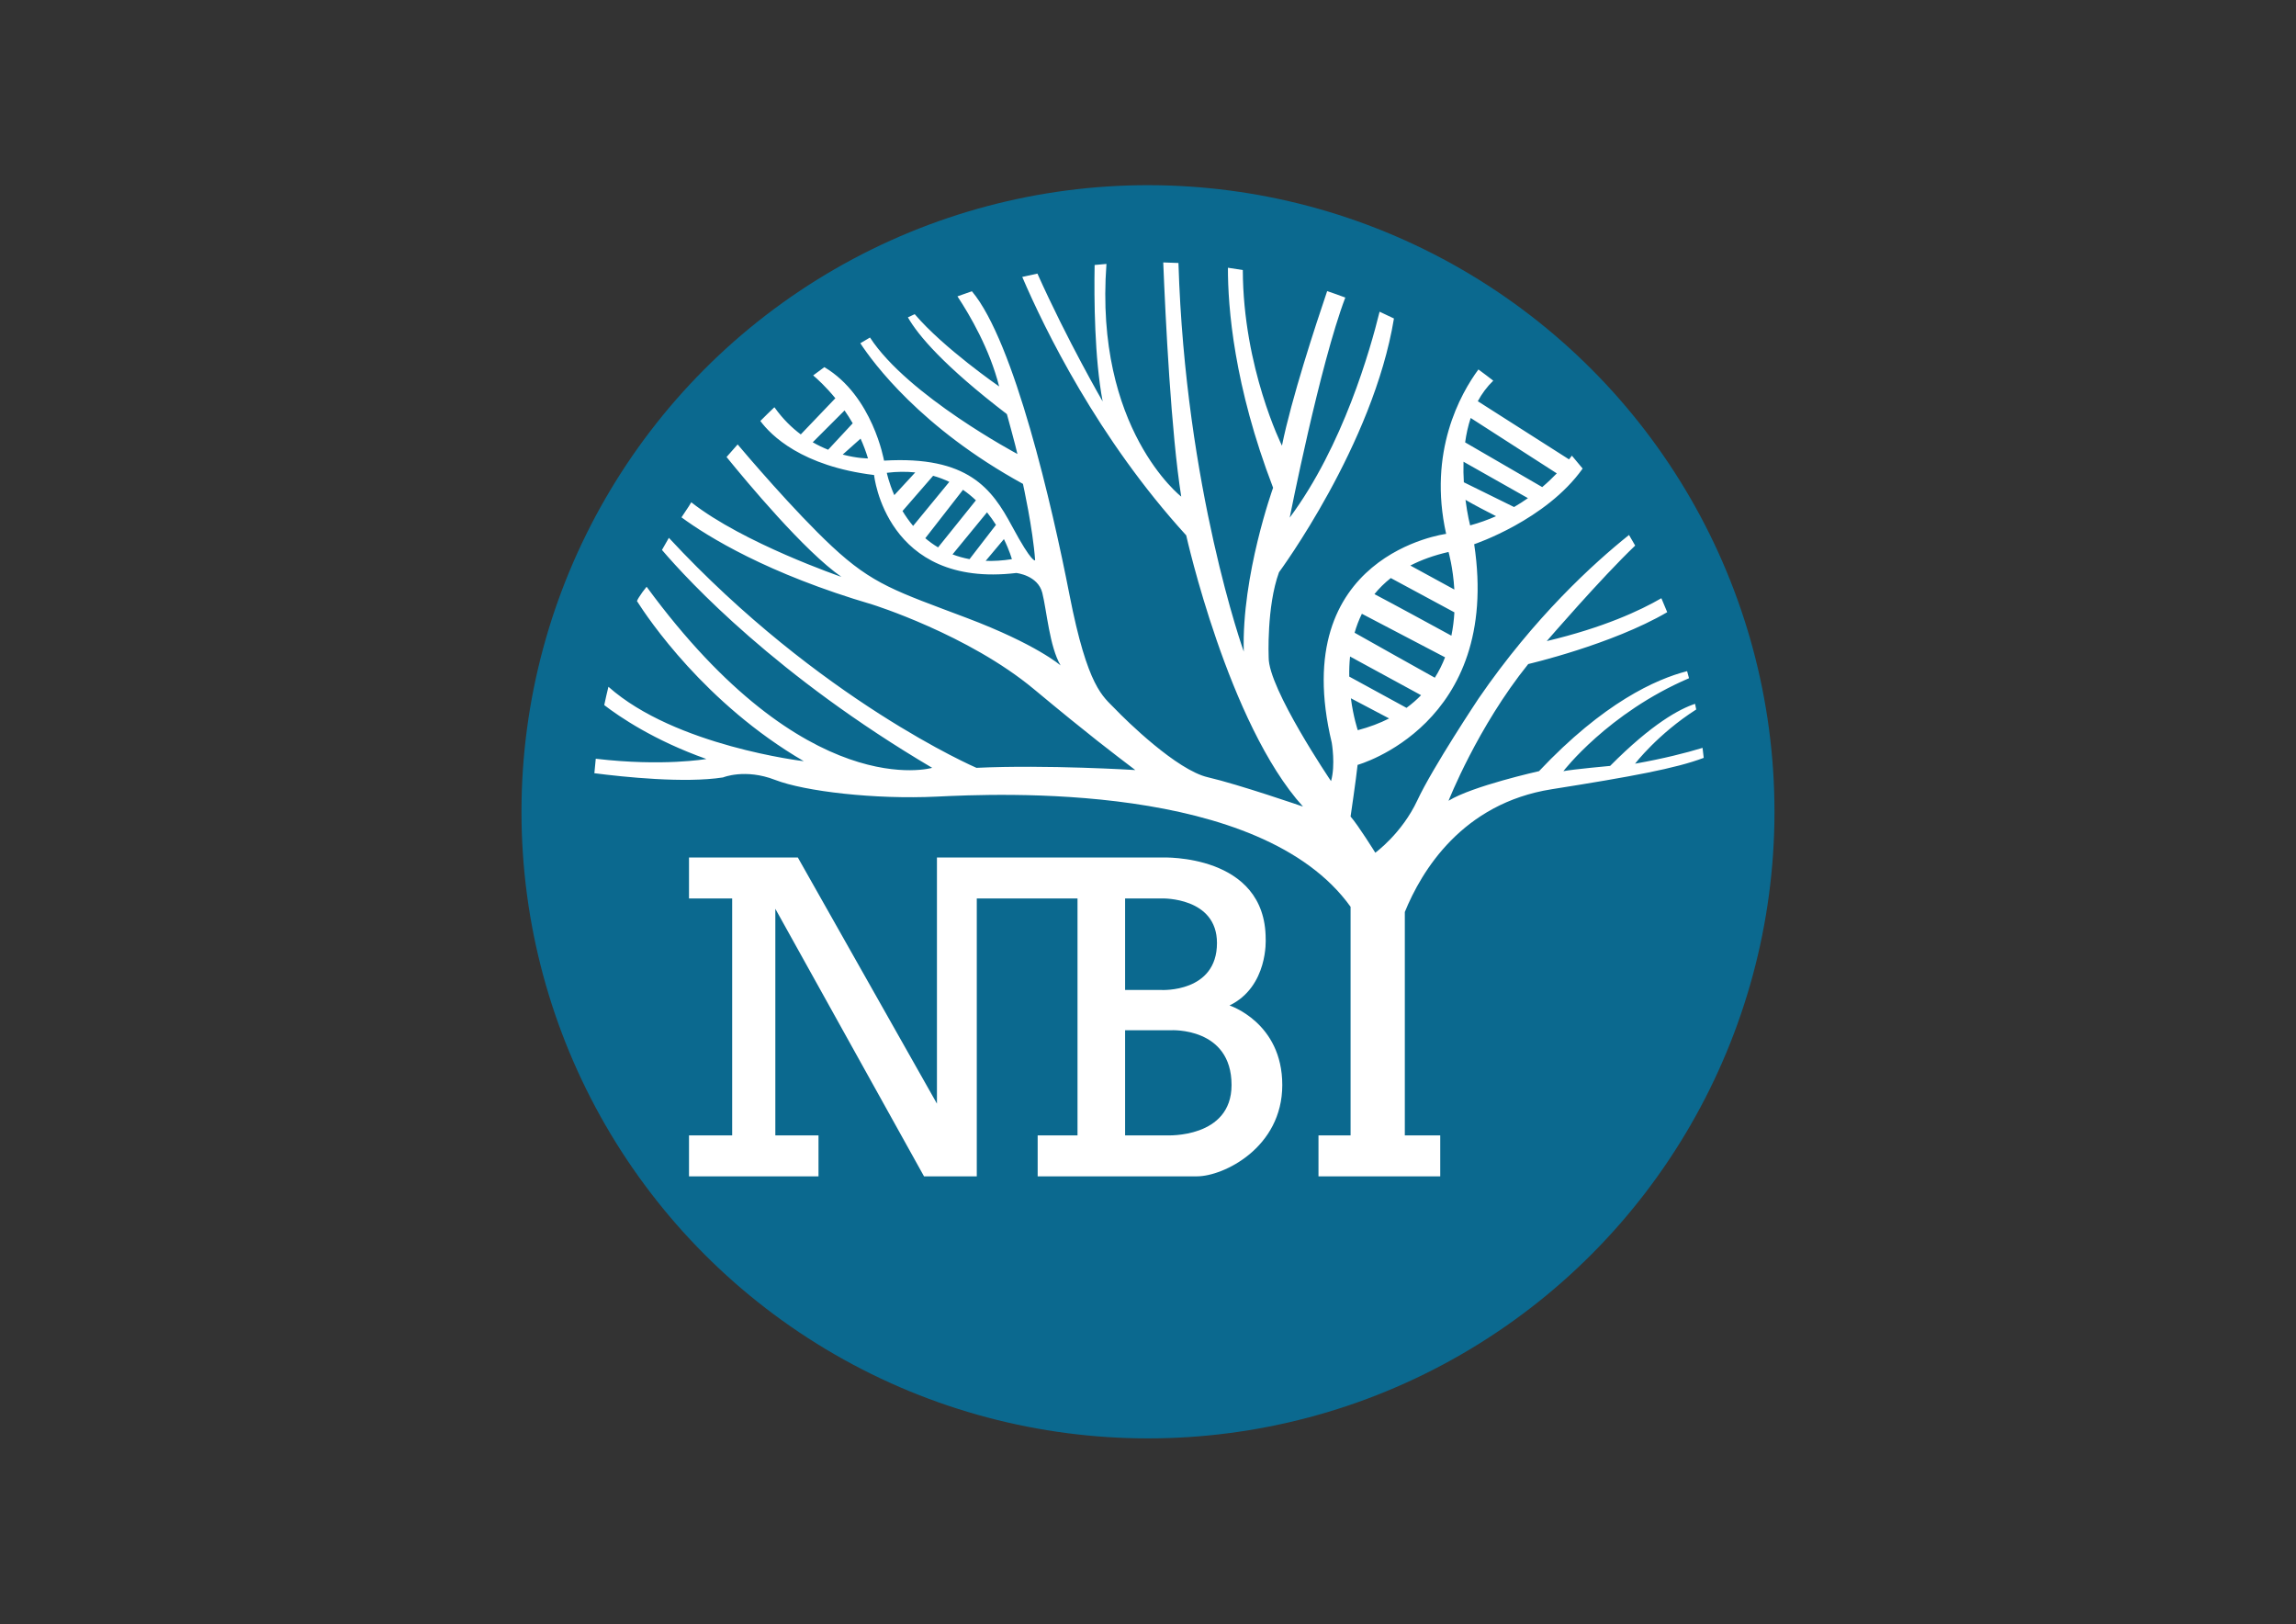
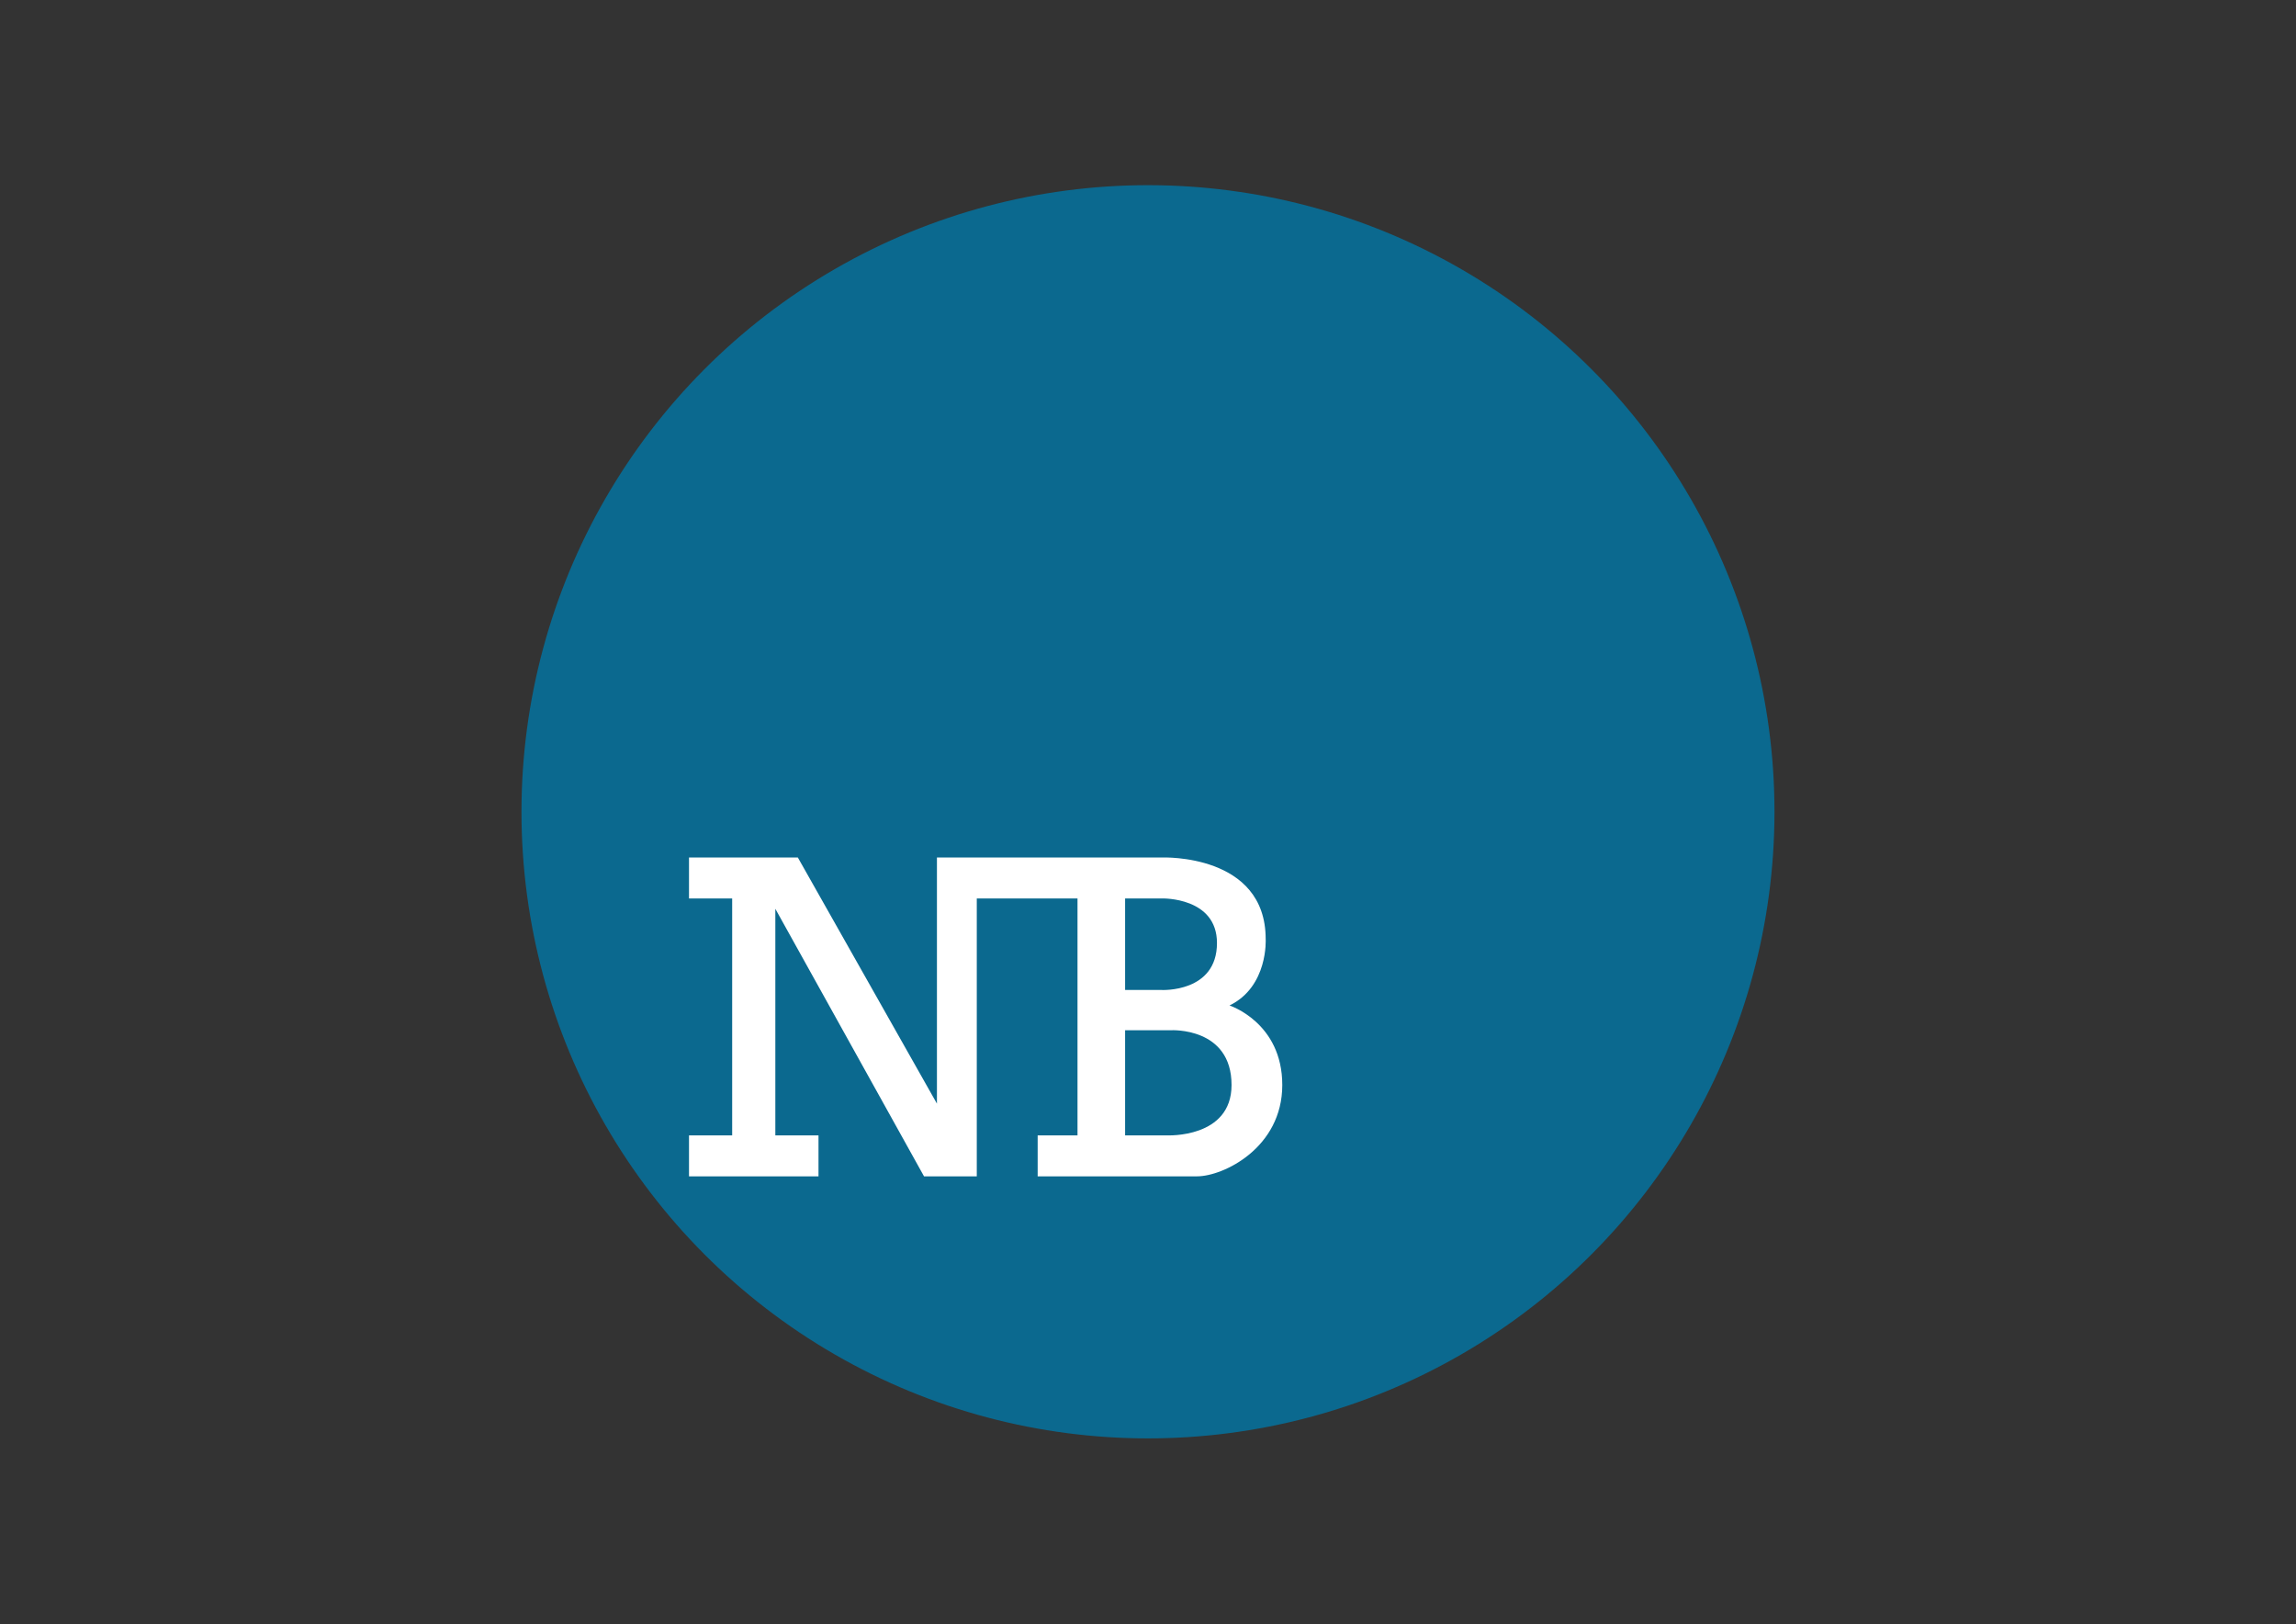
<svg xmlns="http://www.w3.org/2000/svg" xmlns:ns1="http://www.serif.com/" width="100%" height="100%" viewBox="0 0 3508 2481" version="1.1" xml:space="preserve" style="fill-rule:evenodd;clip-rule:evenodd;stroke-linejoin:round;stroke-miterlimit:2;">
  <rect x="0" y="0" width="3508" height="2481" fill="#333333" stroke="none" />
  <g id="Layer-1" ns1:id="Layer 1" transform="matrix(4.167,0,0,4.167,0,0)">
    <g transform="matrix(0.309,0,0,0.309,100.261,-155.957)">
      <circle cx="1037.73" cy="1467.82" r="743.409" style="fill:rgb(11,105,143);" />
    </g>
    <g transform="matrix(1,0,0,1,427.917,327.89)">
      <path d="M0,88.337L-15.386,88.337L-15.386,49.796L1.457,49.796C1.457,49.796 23.643,48.565 23.643,69.873C23.643,89.487 0,88.337 0,88.337M-15.386,1.486L-1.722,1.486C-1.722,1.486 18.299,0.98 18.299,17.816C18.299,36.094 -1.993,35.036 -1.993,35.036L-15.386,35.036L-15.386,1.486ZM22.899,40.718C37.171,33.751 36.157,16.367 36.157,16.367C36.157,-15.017 -1.722,-13.529 -1.722,-13.529L-84.379,-13.529L-84.379,76.703L-135.38,-13.529L-175.288,-13.529L-175.288,1.486L-159.46,1.486L-159.46,88.337L-175.288,88.337L-175.288,103.354L-127.804,103.354L-127.804,88.337L-143.632,88.337L-143.632,5.274L-89.114,103.354L-69.769,103.354L-69.769,1.486L-32.837,1.486L-32.837,88.337L-47.447,88.337L-47.447,103.354L10.994,103.354C20.633,103.354 42.245,92.903 42.245,69.871C42.245,46.941 22.899,40.718 22.899,40.718" style="fill:white;fill-rule:nonzero;" />
    </g>
    <g transform="matrix(1,0,0,1,361.407,321.838)">
-       <path d="M0,-116.225L6.691,-124.198C8.769,-119.944 9.61,-116.851 9.61,-116.851C6.16,-116.304 2.968,-116.122 0,-116.225M-12.15,-118.602L0.494,-134.011C1.729,-132.476 2.822,-130.929 3.776,-129.423L-5.916,-116.854C-8.15,-117.266 -10.219,-117.865 -12.15,-118.602M-22.137,-124.529L-8.318,-142.273C-6.592,-141.081 -5.014,-139.786 -3.577,-138.424L-17.448,-121.166C-19.152,-122.185 -20.713,-123.316 -22.137,-124.529M-30.489,-134.498L-19.267,-147.417C-17.149,-146.823 -15.172,-146.07 -13.331,-145.186L-26.602,-129.038C-28.108,-130.833 -29.391,-132.683 -30.489,-134.498M-36.25,-148.508C-32.488,-148.973 -29.028,-148.976 -25.819,-148.647L-33.503,-140.323C-35.548,-145.01 -36.25,-148.508 -36.25,-148.508M-52.423,-155.195L-45.866,-161.037C-44.84,-158.76 -43.915,-156.342 -43.149,-153.784C-43.149,-153.784 -46.988,-153.75 -52.423,-155.195M-63.41,-159.701L-51.743,-171.367C-50.727,-169.904 -49.72,-168.333 -48.751,-166.657L-57.76,-156.966C-59.583,-157.697 -61.484,-158.595 -63.41,-159.701M133.605,-81.155L159.645,-66.979C158.062,-65.343 156.285,-63.789 154.3,-62.339L133.309,-73.802C133.266,-76.161 133.346,-78.63 133.605,-81.155M137.94,-96.827L168.44,-80.866C167.454,-78.318 166.22,-75.806 164.687,-73.387C157.997,-77.119 142.555,-85.744 135.271,-89.874C135.944,-92.22 136.821,-94.552 137.94,-96.827M148.539,-109.927L171.861,-97.357C171.7,-94.595 171.358,-91.714 170.759,-88.799C163.939,-92.52 149.269,-100.509 142.548,-104.034C144.244,-106.12 146.229,-108.099 148.539,-109.927M169.716,-119.49C169.716,-119.49 171.362,-113.8 171.846,-105.709L155.708,-114.512C159.681,-116.556 164.31,-118.255 169.716,-119.49M175.209,-152.566L198.827,-139.217C197.232,-138.097 195.541,-137.003 193.74,-135.96L175.328,-145.031C175.187,-147.413 175.126,-149.946 175.209,-152.566M177.835,-168.608L209.407,-148.3C207.837,-146.665 206.059,-144.968 204.064,-143.271L175.802,-159.661C176.219,-162.673 176.872,-165.691 177.835,-168.608M177.63,-129.23C177.63,-129.23 176.653,-132.959 175.931,-138.59C178.984,-136.793 184.173,-134.114 187.14,-132.604C184.19,-131.302 181.026,-130.152 177.63,-129.23M136.437,-54.148C136.437,-54.148 134.822,-58.884 133.908,-65.847L147.933,-58.454C144.566,-56.749 140.759,-55.288 136.437,-54.148M-96.315,-36.833C-96.315,-36.833 -88.198,-40.186 -77.24,-35.939C-66.283,-31.692 -40.579,-28.716 -17.987,-29.798C4.07,-30.854 100.778,-35.513 133.798,10.599L133.798,94.39L122.029,94.39L122.029,109.406L166.672,109.406L166.672,94.39L153.685,94.39L153.685,12.503C159.818,-2.57 174.72,-27.314 207.526,-32.504C236.769,-37.13 253.086,-40.143 263.278,-44.005C263.144,-45.229 263.008,-46.454 262.852,-47.673C256.763,-45.817 248.598,-43.738 238.101,-41.872C238.101,-41.872 246.392,-52.703 260.532,-61.747C260.395,-62.437 260.249,-63.125 260.104,-63.811C254.502,-61.975 244.376,-56.591 228.969,-41.06C228.969,-41.06 215.576,-39.843 211.822,-39.133C211.822,-39.133 228.187,-60.47 257.887,-73.204C257.66,-74.069 257.424,-74.93 257.187,-75.791C245.809,-72.885 226.606,-64.27 202.894,-39.133C202.894,-39.133 178.34,-33.653 169.716,-28.276C169.716,-28.276 180.369,-55.366 198.937,-78.398C198.937,-78.398 229.493,-85.499 249.895,-97.411C249.204,-99.129 248.489,-100.835 247.755,-102.53C240.076,-98.076 226.583,-91.752 205.734,-86.819C205.734,-86.819 225.746,-110.016 238.149,-121.824C237.409,-123.131 236.654,-124.429 235.887,-125.718C222.859,-115.303 201.145,-95.524 180.741,-65.783C180.741,-65.783 163.966,-40.621 158.284,-28.445C152.603,-16.27 142.862,-9.235 142.862,-9.235C142.862,-9.235 136.64,-19.246 133.798,-22.493C133.798,-22.493 135.827,-36.292 136.368,-41.433C136.368,-41.433 189.128,-56.043 179.117,-122.33C179.117,-122.33 205.453,-131.123 218.889,-150.061C217.595,-151.654 216.284,-153.232 214.944,-154.785C214.84,-154.647 213.997,-153.573 213.889,-153.431L180.445,-174.75C181.923,-177.498 183.801,-180.038 186.112,-182.285C184.323,-183.686 182.504,-185.05 180.667,-186.393C174.11,-177.487 162.127,-156.211 168.836,-126.119C168.836,-126.119 110.326,-118.628 126.899,-49.55C126.899,-49.55 128.319,-41.365 126.628,-35.48C126.628,-35.48 103.631,-69.435 103.766,-80.799C103.766,-80.799 102.954,-99.468 107.554,-112.049C107.554,-112.049 142.098,-158.753 149.699,-205.081C147.956,-205.933 146.203,-206.766 144.433,-207.568C141.049,-193.74 130.993,-158.306 111.477,-132.071C111.477,-132.071 122.552,-188.25 131.864,-212.752C129.664,-213.577 127.448,-214.371 125.212,-215.121C120.877,-202.353 112.091,-175.574 108.636,-158.451C108.636,-158.451 94.4,-186.947 94.281,-222.845C92.471,-223.149 90.652,-223.428 88.827,-223.684C88.785,-209.194 91.009,-180.499 105.39,-143.029C105.39,-143.029 93.823,-110.967 94.634,-82.964C94.634,-82.964 73.221,-142.663 70.683,-225.428C68.832,-225.522 66.973,-225.587 65.109,-225.631C65.936,-205.049 67.983,-163.3 71.704,-139.782C71.704,-139.782 39.817,-164.523 44.287,-225.083C42.835,-224.971 41.391,-224.839 39.948,-224.698C39.731,-212.215 39.893,-190.622 42.889,-174.684C42.889,-174.684 30.043,-196.843 18.974,-221.538C17.11,-221.157 15.258,-220.744 13.413,-220.312C21.547,-201.358 41.106,-161.125 73.53,-125.578C73.53,-125.578 88.953,-56.381 116.347,-26.145C116.347,-26.145 92.808,-34.263 81.444,-36.9C70.081,-39.538 51.615,-57.599 47.354,-62.062C43.092,-66.527 37.41,-69.571 30.714,-103.865C24.394,-136.23 10.483,-196.601 -5.049,-215.06C-6.826,-214.462 -8.592,-213.841 -10.347,-213.196C-5.728,-206.201 1.503,-193.788 4.943,-180.163C4.943,-180.163 -15.432,-194.226 -26.017,-206.665C-26.852,-206.276 -27.69,-205.894 -28.519,-205.495C-24.766,-198.915 -15.354,-187.724 7.784,-170.017C7.784,-170.017 11.03,-158.248 11.639,-155.407C11.639,-155.407 -28.505,-176.762 -42.416,-198.104C-43.603,-197.414 -44.786,-196.719 -45.957,-196.006C-41.38,-188.998 -23.82,-164.991 13.668,-144.449C13.668,-144.449 17.321,-128.012 18.133,-116.446C18.133,-116.446 17.187,-114.925 9.61,-129.027C2.305,-142.623 -6.421,-154.798 -37.265,-152.972C-37.265,-152.972 -41.391,-176.732 -59.151,-187.244C-60.53,-186.25 -61.896,-185.239 -63.249,-184.212C-61.709,-182.906 -58.574,-180.059 -55.118,-175.841L-67.792,-162.582C-71.095,-165.049 -74.339,-168.205 -77.24,-172.249L-77.474,-172.539C-79.113,-171.038 -81.029,-169.062 -82.619,-167.509C-78.732,-162.261 -67.453,-150.935 -40.917,-147.696C-40.917,-147.696 -36.656,-106.097 11.233,-111.779C11.233,-111.779 19.147,-110.967 20.771,-104.474C22.394,-97.98 23.409,-84.79 27.467,-77.891C27.467,-77.891 18.742,-85.602 -7.029,-95.342C-32.801,-105.082 -41.323,-107.517 -56.339,-121.519C-70.294,-134.531 -88.444,-155.942 -90.942,-158.906C-92.322,-157.392 -93.674,-155.851 -95.008,-154.296C-87.739,-145.344 -66.365,-119.674 -52.89,-110.358C-52.89,-110.358 -88.871,-122.688 -107.946,-137.704L-108.862,-136.203C-109.767,-134.873 -110.657,-133.532 -111.532,-132.179C-101.935,-125.126 -80.01,-111.514 -41.526,-100.212C-41.526,-100.212 -6.421,-89.254 17.727,-69.165C38.35,-52.009 46.339,-46.032 54.862,-39.538C54.862,-39.538 22.394,-41.567 -3.377,-40.35C-3.377,-40.35 -60.817,-65.054 -116.157,-124.669C-117.019,-123.201 -117.864,-121.721 -118.69,-120.23C-108.706,-108.551 -76.489,-73.915 -19.611,-40.35C-19.611,-40.35 -65.674,-26.755 -124.318,-106.737L-125.803,-104.831C-127.092,-102.922 -127.405,-102.555 -127.861,-101.488C-123.853,-95.158 -102.84,-63.858 -66.688,-42.785C-66.688,-42.785 -113.859,-48.313 -138.322,-70.072C-138.867,-67.847 -139.382,-65.608 -139.853,-63.354C-134.329,-59.103 -121.591,-50.387 -102.403,-43.597C-102.403,-43.597 -118.284,-40.777 -142.965,-43.685C-143.157,-41.922 -143.327,-40.152 -143.474,-38.376C-132.59,-36.979 -110.31,-34.649 -96.315,-36.833" style="fill:white;fill-rule:nonzero;" />
-     </g>
+       </g>
  </g>
</svg>